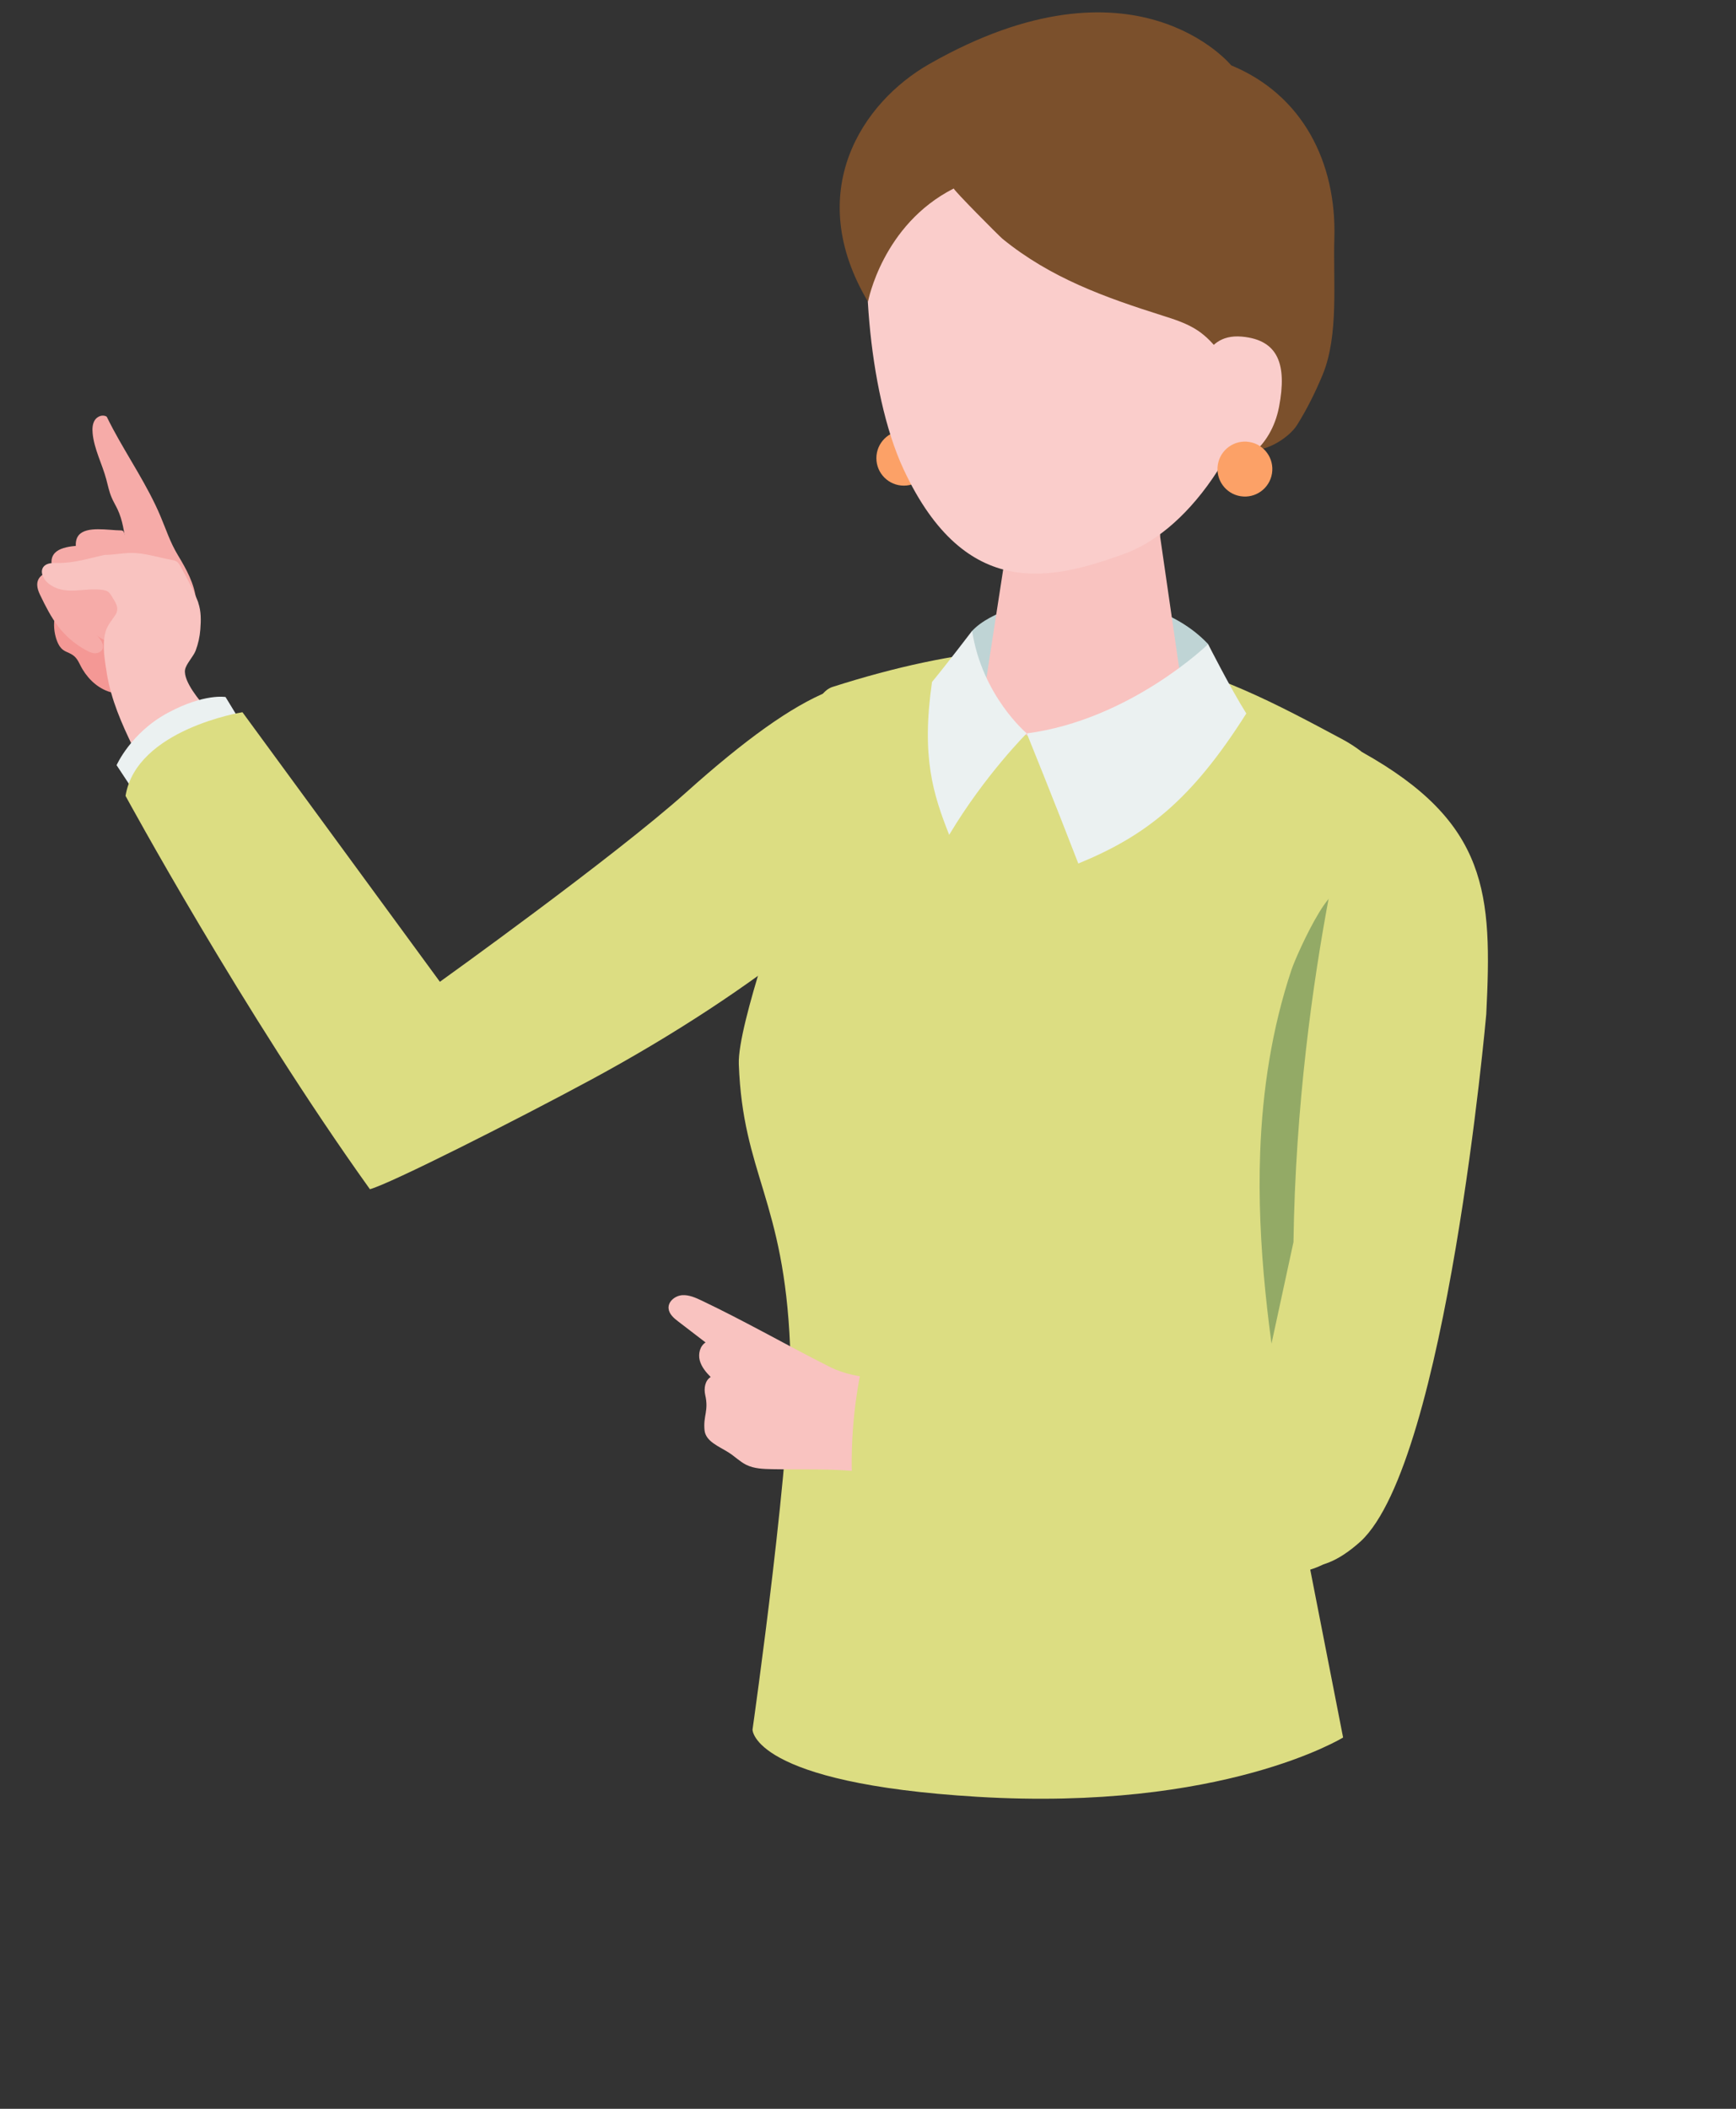
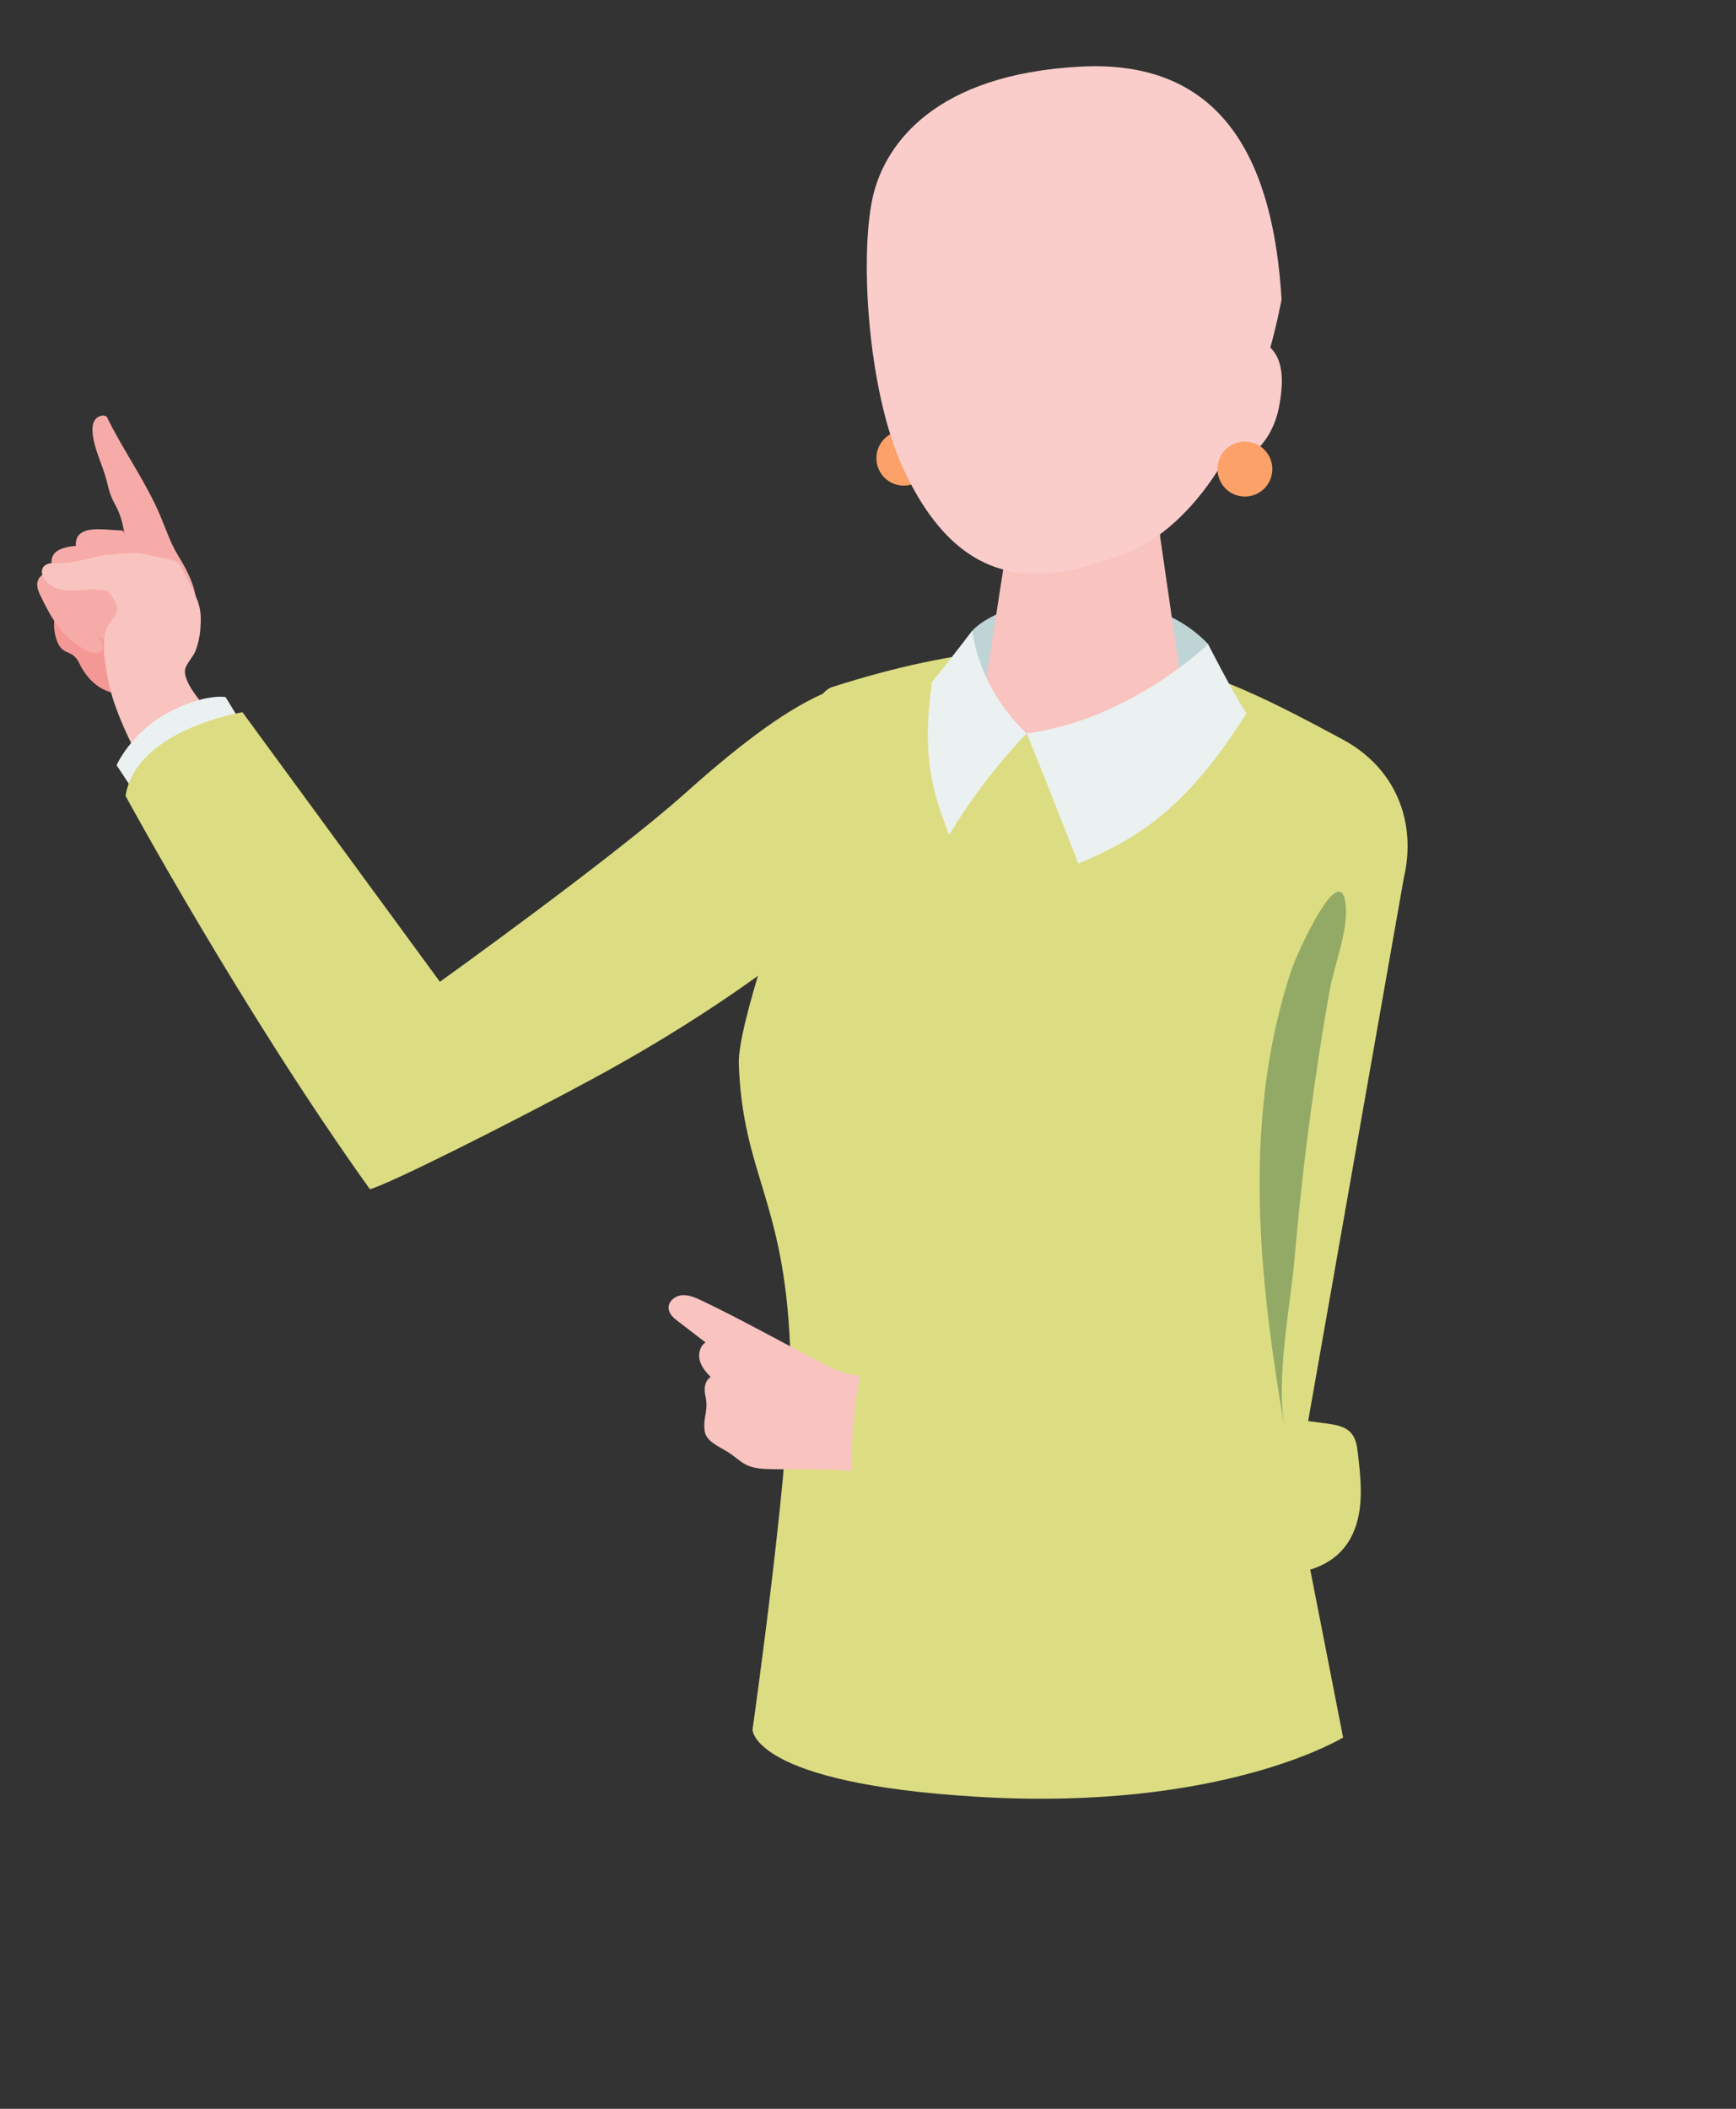
<svg xmlns="http://www.w3.org/2000/svg" width="140" height="170" viewBox="0 0 140 170" fill="none">
  <rect x="0" y="0" width="140" height="170" fill="#333333" stroke="none" />
  <mask id="mask0_151_684" style="mask-type:alpha" maskUnits="userSpaceOnUse" x="0" y="0" width="140" height="170">
    <rect width="140" height="170" fill="#D9D9D9" />
  </mask>
  <g mask="url(#mask0_151_684)">
    <path d="M4.821 52.107C5.106 52.544 5.492 52.549 5.866 52.806C6.285 53.092 6.397 53.528 6.654 53.953C7.196 54.854 8.039 55.604 9.084 55.844C9.989 56.051 10.972 55.94 11.9 56.057C12.145 56.085 12.402 56.102 12.62 56.001C12.838 55.9 12.989 55.699 13.123 55.503C13.76 54.586 14.268 53.377 13.771 52.376C13.564 51.962 13.207 51.643 12.861 51.335C12.062 50.63 11.263 49.925 10.458 49.22C10.056 48.862 9.643 48.504 9.145 48.281C8.246 47.883 7.207 48.006 6.257 48.252C5.782 48.376 5.296 48.532 4.916 48.846C4.106 49.511 4.279 51.29 4.816 52.107H4.821Z" fill="#F49895" />
    <path d="M9.095 34.546C8.928 34.233 8.766 33.914 8.609 33.595C8.308 33.388 7.855 33.55 7.654 33.858C7.453 34.165 7.436 34.557 7.47 34.926C7.587 36.191 8.235 37.399 8.565 38.619C8.699 39.111 8.794 39.62 8.995 40.09C9.134 40.426 9.33 40.739 9.481 41.063C9.894 41.942 10.023 42.921 10.151 43.878C10.134 43.76 9.073 44.784 9.034 45.192C8.989 45.668 9.034 46.675 9.503 46.888C11.475 47.783 13.241 48.885 15.503 48.711C15.609 48.706 15.721 48.683 15.783 48.599C15.827 48.532 15.822 48.448 15.816 48.364C15.676 47.044 15.023 45.875 14.347 44.756C13.704 43.687 13.403 42.697 12.933 41.595C11.911 39.172 10.347 36.89 9.09 34.54L9.095 34.546Z" fill="#F6ABA8" />
    <path d="M6.358 43.133C6.123 43.407 6.034 43.838 6.185 44.493C6.732 46.826 7.274 48.543 9.078 50.16C9.296 50.356 9.525 50.546 9.805 50.624C10.084 50.703 10.425 50.641 10.587 50.406C10.788 50.115 10.659 49.718 10.509 49.399C10.146 48.633 9.676 47.928 9.302 47.161C8.827 46.188 8.76 45.975 9.782 45.824C10.185 45.763 10.341 45.27 10.358 44.862C10.38 44.213 10.257 43.558 10.011 42.96C9.984 42.893 9.95 42.82 9.889 42.786C9.844 42.764 9.788 42.758 9.738 42.758C8.715 42.747 6.995 42.395 6.358 43.133Z" fill="#F6ABA8" />
    <path d="M4.313 44.717C4.112 45.024 4.084 45.455 4.319 46.082C5.168 48.325 5.928 49.953 7.933 51.318C8.173 51.481 8.425 51.643 8.715 51.688C9 51.732 9.33 51.626 9.464 51.369C9.626 51.055 9.447 50.675 9.252 50.378C8.788 49.668 8.229 49.03 7.766 48.32C7.168 47.419 7.073 47.218 8.067 46.927C8.458 46.815 8.548 46.3 8.509 45.897C8.447 45.248 8.235 44.622 7.916 44.056C7.883 43.995 7.838 43.928 7.771 43.9C7.721 43.883 7.671 43.889 7.62 43.894C6.604 44.017 4.855 43.894 4.319 44.711L4.313 44.717Z" fill="#F6ABA8" />
    <path d="M3.106 46.691C2.95 46.982 2.955 47.379 3.218 47.928C4.157 49.891 4.967 51.307 6.883 52.387C7.112 52.515 7.352 52.644 7.615 52.661C7.877 52.678 8.168 52.554 8.268 52.314C8.391 52.017 8.201 51.687 8 51.435C7.525 50.831 6.972 50.294 6.497 49.69C5.888 48.918 5.788 48.745 6.665 48.409C7.011 48.275 7.056 47.805 6.989 47.441C6.883 46.859 6.648 46.305 6.313 45.819C6.274 45.763 6.235 45.707 6.168 45.69C6.123 45.679 6.073 45.69 6.028 45.695C5.117 45.88 3.525 45.902 3.106 46.686V46.691Z" fill="#F6ABA8" />
    <path d="M15.994 48.588C15.978 48.543 15.961 48.498 15.944 48.454C15.581 47.514 15.067 46.608 14.592 45.718C14.497 45.539 14.391 45.354 14.218 45.254C14.106 45.186 13.978 45.164 13.855 45.142C12.916 44.963 11.927 44.66 10.972 44.588C10.117 44.521 9.296 44.733 8.452 44.733C7.173 45.002 5.983 45.405 4.67 45.382C4.251 45.377 3.76 45.365 3.503 45.701C3.201 46.098 3.492 46.686 3.871 47.005C5.19 48.096 6.782 47.329 8.302 47.559C8.436 47.581 8.57 47.609 8.687 47.682C8.816 47.766 8.905 47.894 8.983 48.023C9.307 48.538 9.665 49.019 9.307 49.573C8.989 50.065 8.648 50.395 8.497 50.988C8.223 52.079 8.458 53.237 8.62 54.322C8.966 56.409 9.816 58.351 10.732 60.23C10.771 60.309 10.816 60.393 10.899 60.426C10.978 60.454 11.067 60.426 11.145 60.398C13.156 59.621 15.039 58.53 16.715 57.176C16.14 56.555 14.777 54.932 14.922 53.998C14.994 53.539 15.592 52.929 15.777 52.454C15.983 51.906 16.112 51.324 16.156 50.742C16.212 49.998 16.229 49.298 15.989 48.594L15.994 48.588Z" fill="#F9C3C0" />
    <path d="M10.816 63.828L9.402 61.685C9.402 61.685 10.548 59.072 13.531 57.467C16.486 55.878 18.19 56.191 18.19 56.191L19.352 58.099L10.816 63.828Z" fill="#EBF1F1" />
    <path d="M10.123 64.158C10.123 64.158 19.576 81.552 29.832 95.868C31.503 95.415 41.62 90.302 47.687 87.029C61.285 79.683 71.235 71.347 74.805 65.713C77.458 61.523 76.129 58.782 73.95 56.583C70.397 53.002 64.76 55.436 55.341 63.873C49.514 69.093 35.475 79.146 35.475 79.146L19.553 57.416C19.553 57.416 11 58.782 10.123 64.164V64.158Z" fill="#DCDD82" />
    <path d="M72.889 39.15C74.11 39.15 75.101 38.158 75.101 36.935C75.101 35.711 74.11 34.719 72.889 34.719C71.667 34.719 70.676 35.711 70.676 36.935C70.676 38.158 71.667 39.15 72.889 39.15Z" fill="#FCA167" />
    <path d="M108.313 140.06L104.464 120.406L113.212 70.771C114.212 66.502 112.777 62.015 108.218 59.576C97.743 53.981 88.039 48.689 67.129 55.38C64.263 56.297 63.576 67.951 63.475 71.565C63.475 71.565 59.464 82.642 59.581 85.781C59.905 94.66 63.229 96.702 63.715 108.534C64.022 116.031 60.687 139.433 60.687 139.433C60.687 139.433 60.648 143.758 78.832 144.849C98.643 146.035 108.319 140.066 108.319 140.066L108.313 140.06Z" fill="#DCDD82" />
-     <path d="M78.403 50.854C81.235 47.816 92.241 46.423 97.43 51.922C97.805 54.608 98.352 56.359 98.352 56.359L88.844 59.777L78.637 58.334C78.637 58.334 78.14 52.941 78.397 50.854H78.403Z" fill="#BFD4D5" />
+     <path d="M78.403 50.854C81.235 47.816 92.241 46.423 97.43 51.922C97.805 54.608 98.352 56.359 98.352 56.359L88.844 59.777L78.637 58.334C78.637 58.334 78.14 52.941 78.397 50.854H78.403" fill="#BFD4D5" />
    <path d="M87.648 39.15C91.537 39.189 93.581 41.399 93.564 43.296L95.408 56.029C95.207 58.228 91.453 59.979 87.023 59.934C82.592 59.889 79.162 58.071 79.363 55.873L81.414 42.596C81.592 40.666 83.766 39.111 87.654 39.145L87.648 39.15Z" fill="#F9C3C0" />
    <path d="M87.151 5.37C98.933 4.754 102.71 13.409 103.352 24.157C100.849 36.901 95.257 43.005 90.62 44.666C84.972 46.692 77.911 48.616 72.877 37.852C69.883 31.452 69.291 20.044 70.469 15.541C71.497 11.613 75.369 5.991 87.145 5.37H87.151Z" fill="#FACDCB" />
-     <path d="M76.922 15.194C76.816 15.25 80.609 19.06 80.844 19.25C84.71 22.4 89.067 23.961 93.755 25.443C94.743 25.756 95.743 26.075 96.604 26.652C97.28 27.105 97.844 27.709 98.341 28.352C100.118 30.64 100.956 33.376 101.084 36.246C102.162 36.369 103.967 35.284 104.609 34.249C105.408 32.974 106.079 31.614 106.66 30.221C107.984 27.026 107.503 22.674 107.609 19.211C107.788 13.129 105.084 7.663 99.291 5.269C99.291 5.269 91.503 -4.27 74.95 5.157C69.492 8.262 64.743 15.496 70 24.324C70 24.324 71.151 18.114 76.917 15.194H76.922Z" fill="#7B502C" />
    <path d="M96.737 30.825C96.737 30.825 96.698 26.819 100.162 27.138C103.112 27.407 103.793 29.41 103.151 32.789C102.503 36.168 99.927 37.779 97.866 37.807C95.804 37.835 96.743 30.825 96.743 30.825H96.737Z" fill="#FACDCB" />
    <path d="M82.805 59.123C82.805 59.123 85.023 64.589 86.961 69.613C92.358 67.397 96.045 64.572 100.509 57.517C99.218 55.464 97.43 51.928 97.43 51.928C97.43 51.928 91.145 58.032 82.805 59.123Z" fill="#EBF1F1" />
    <path d="M82.805 59.123C82.805 59.123 79.201 56.107 78.397 50.854C78.397 50.854 76.324 53.573 75.162 54.977C74.285 61.059 75.263 64.046 76.547 67.302C79.43 62.474 82.805 59.117 82.805 59.117" fill="#EBF1F1" />
    <path d="M102.58 38.167C102.774 36.959 101.954 35.822 100.747 35.628C99.541 35.433 98.406 36.255 98.212 37.463C98.018 38.671 98.838 39.808 100.045 40.002C101.251 40.197 102.386 39.375 102.58 38.167Z" fill="#FCA167" />
    <path d="M61.503 107.349C59.9 106.498 58.28 105.653 56.615 104.859C56.106 104.618 55.57 104.372 55.011 104.411C54.453 104.456 53.877 104.904 53.916 105.469C53.95 105.927 54.341 106.263 54.704 106.537C55.436 107.097 56.168 107.662 56.9 108.221C56.442 108.512 56.296 109.144 56.43 109.665C56.57 110.191 56.928 110.621 57.313 111.007C56.855 111.287 56.754 111.925 56.872 112.451C57.168 113.738 56.704 114.118 56.816 115.287C56.905 116.216 58 116.602 58.782 117.106C59.263 117.413 59.676 117.838 60.19 118.09C60.827 118.404 61.559 118.42 62.268 118.437C65.777 118.515 68.894 118.247 72.313 119.204C72.877 117.184 73.749 113.704 74.509 111.752C71.956 110.963 69.308 111.393 66.928 110.196C65.09 109.273 63.302 108.305 61.503 107.349Z" fill="#F9C3C0" />
    <path d="M68.715 119.371C68.592 116.278 68.86 113.161 69.508 110.135C82 111.584 94.48 113.122 106.95 114.75C107.704 114.851 108.531 114.985 109.006 115.578C109.363 116.02 109.441 116.613 109.508 117.178C109.726 119.064 109.944 121.011 109.402 122.829C107.341 129.722 96.581 126.124 91.67 125.296C83.871 123.976 76.179 121.995 68.715 119.383V119.371Z" fill="#DCDD82" />
    <path d="M101.626 92.925C101.358 100.366 102.341 107.796 103.598 115.13C102.883 110.94 104.045 105.536 104.414 101.312C104.827 96.562 105.375 91.829 106.062 87.107C106.408 84.712 106.794 82.318 107.213 79.935C107.57 77.909 108.726 75.034 108.531 73.014C108.14 68.975 104.576 76.913 104.162 78.15C102.57 82.905 101.805 87.918 101.626 92.925Z" fill="#93AA66" />
-     <path d="M100.397 118.224L104.313 100.126C104.626 78.228 109.849 60.633 109.849 60.633C120.062 66.334 120.341 72.074 119.86 81.759C119.86 81.759 116.67 117.805 109.737 124.25C102.123 131.12 100.391 118.224 100.391 118.224H100.397Z" fill="#DCDD82" />
  </g>
</svg>